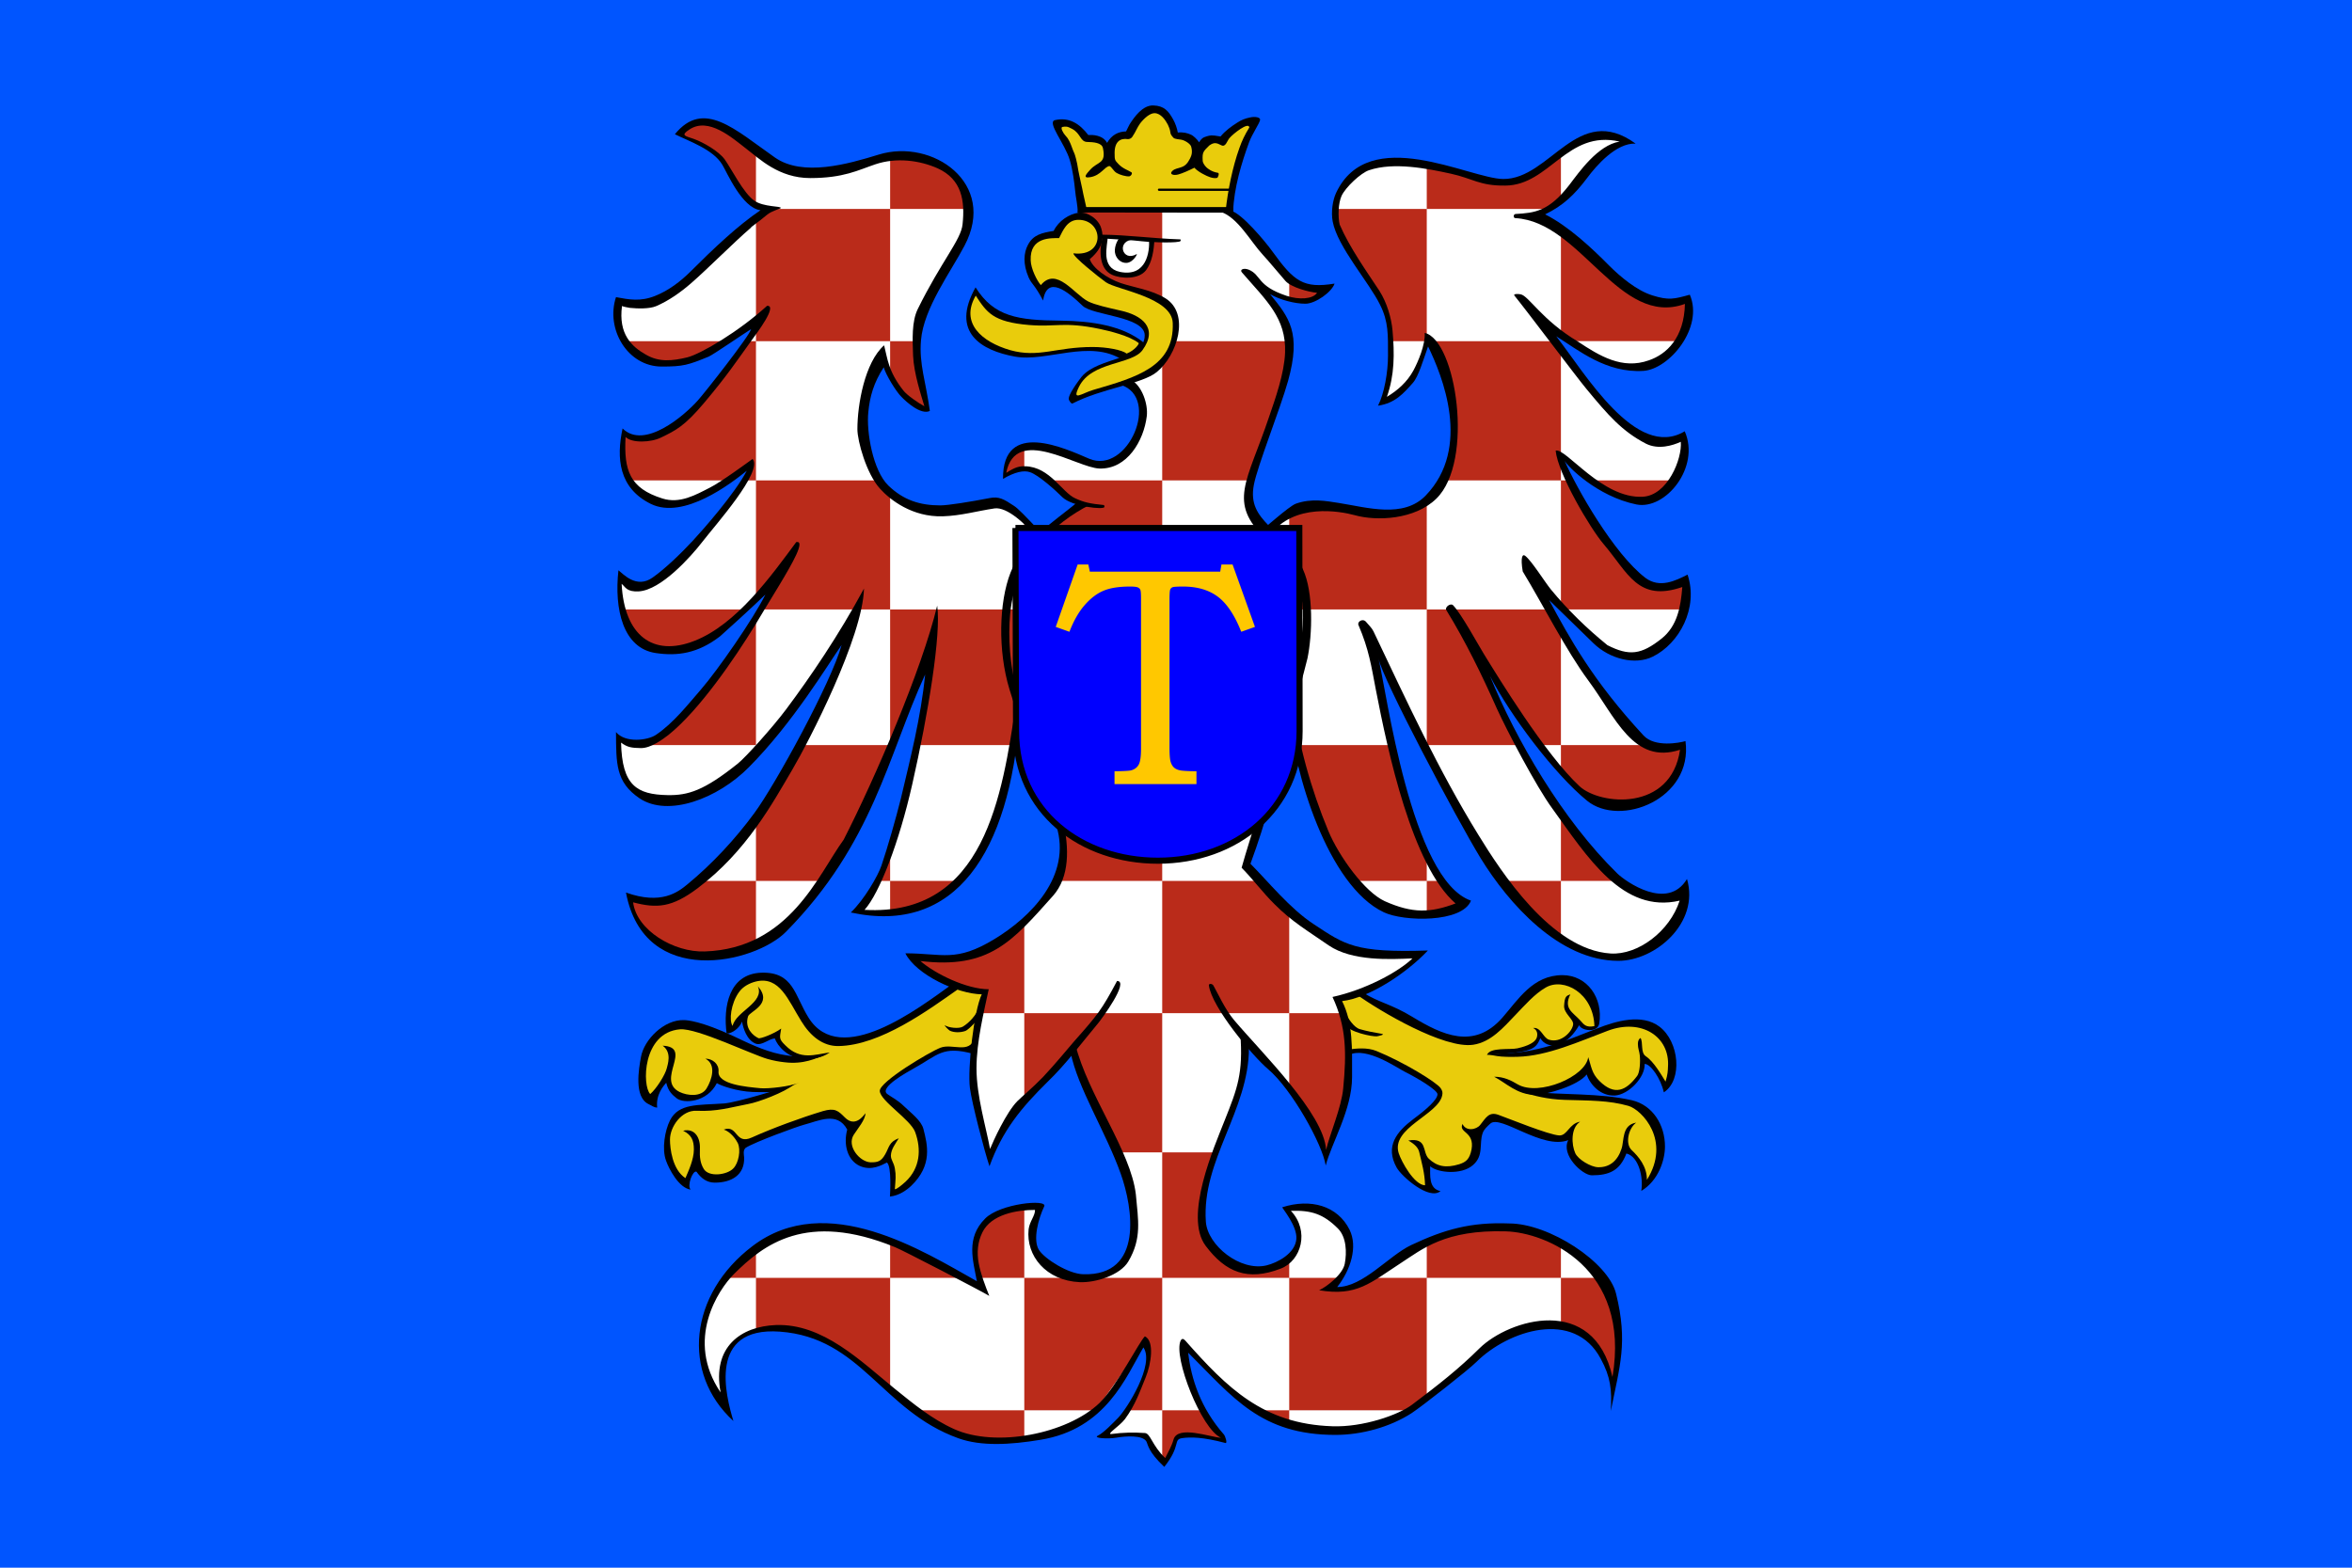
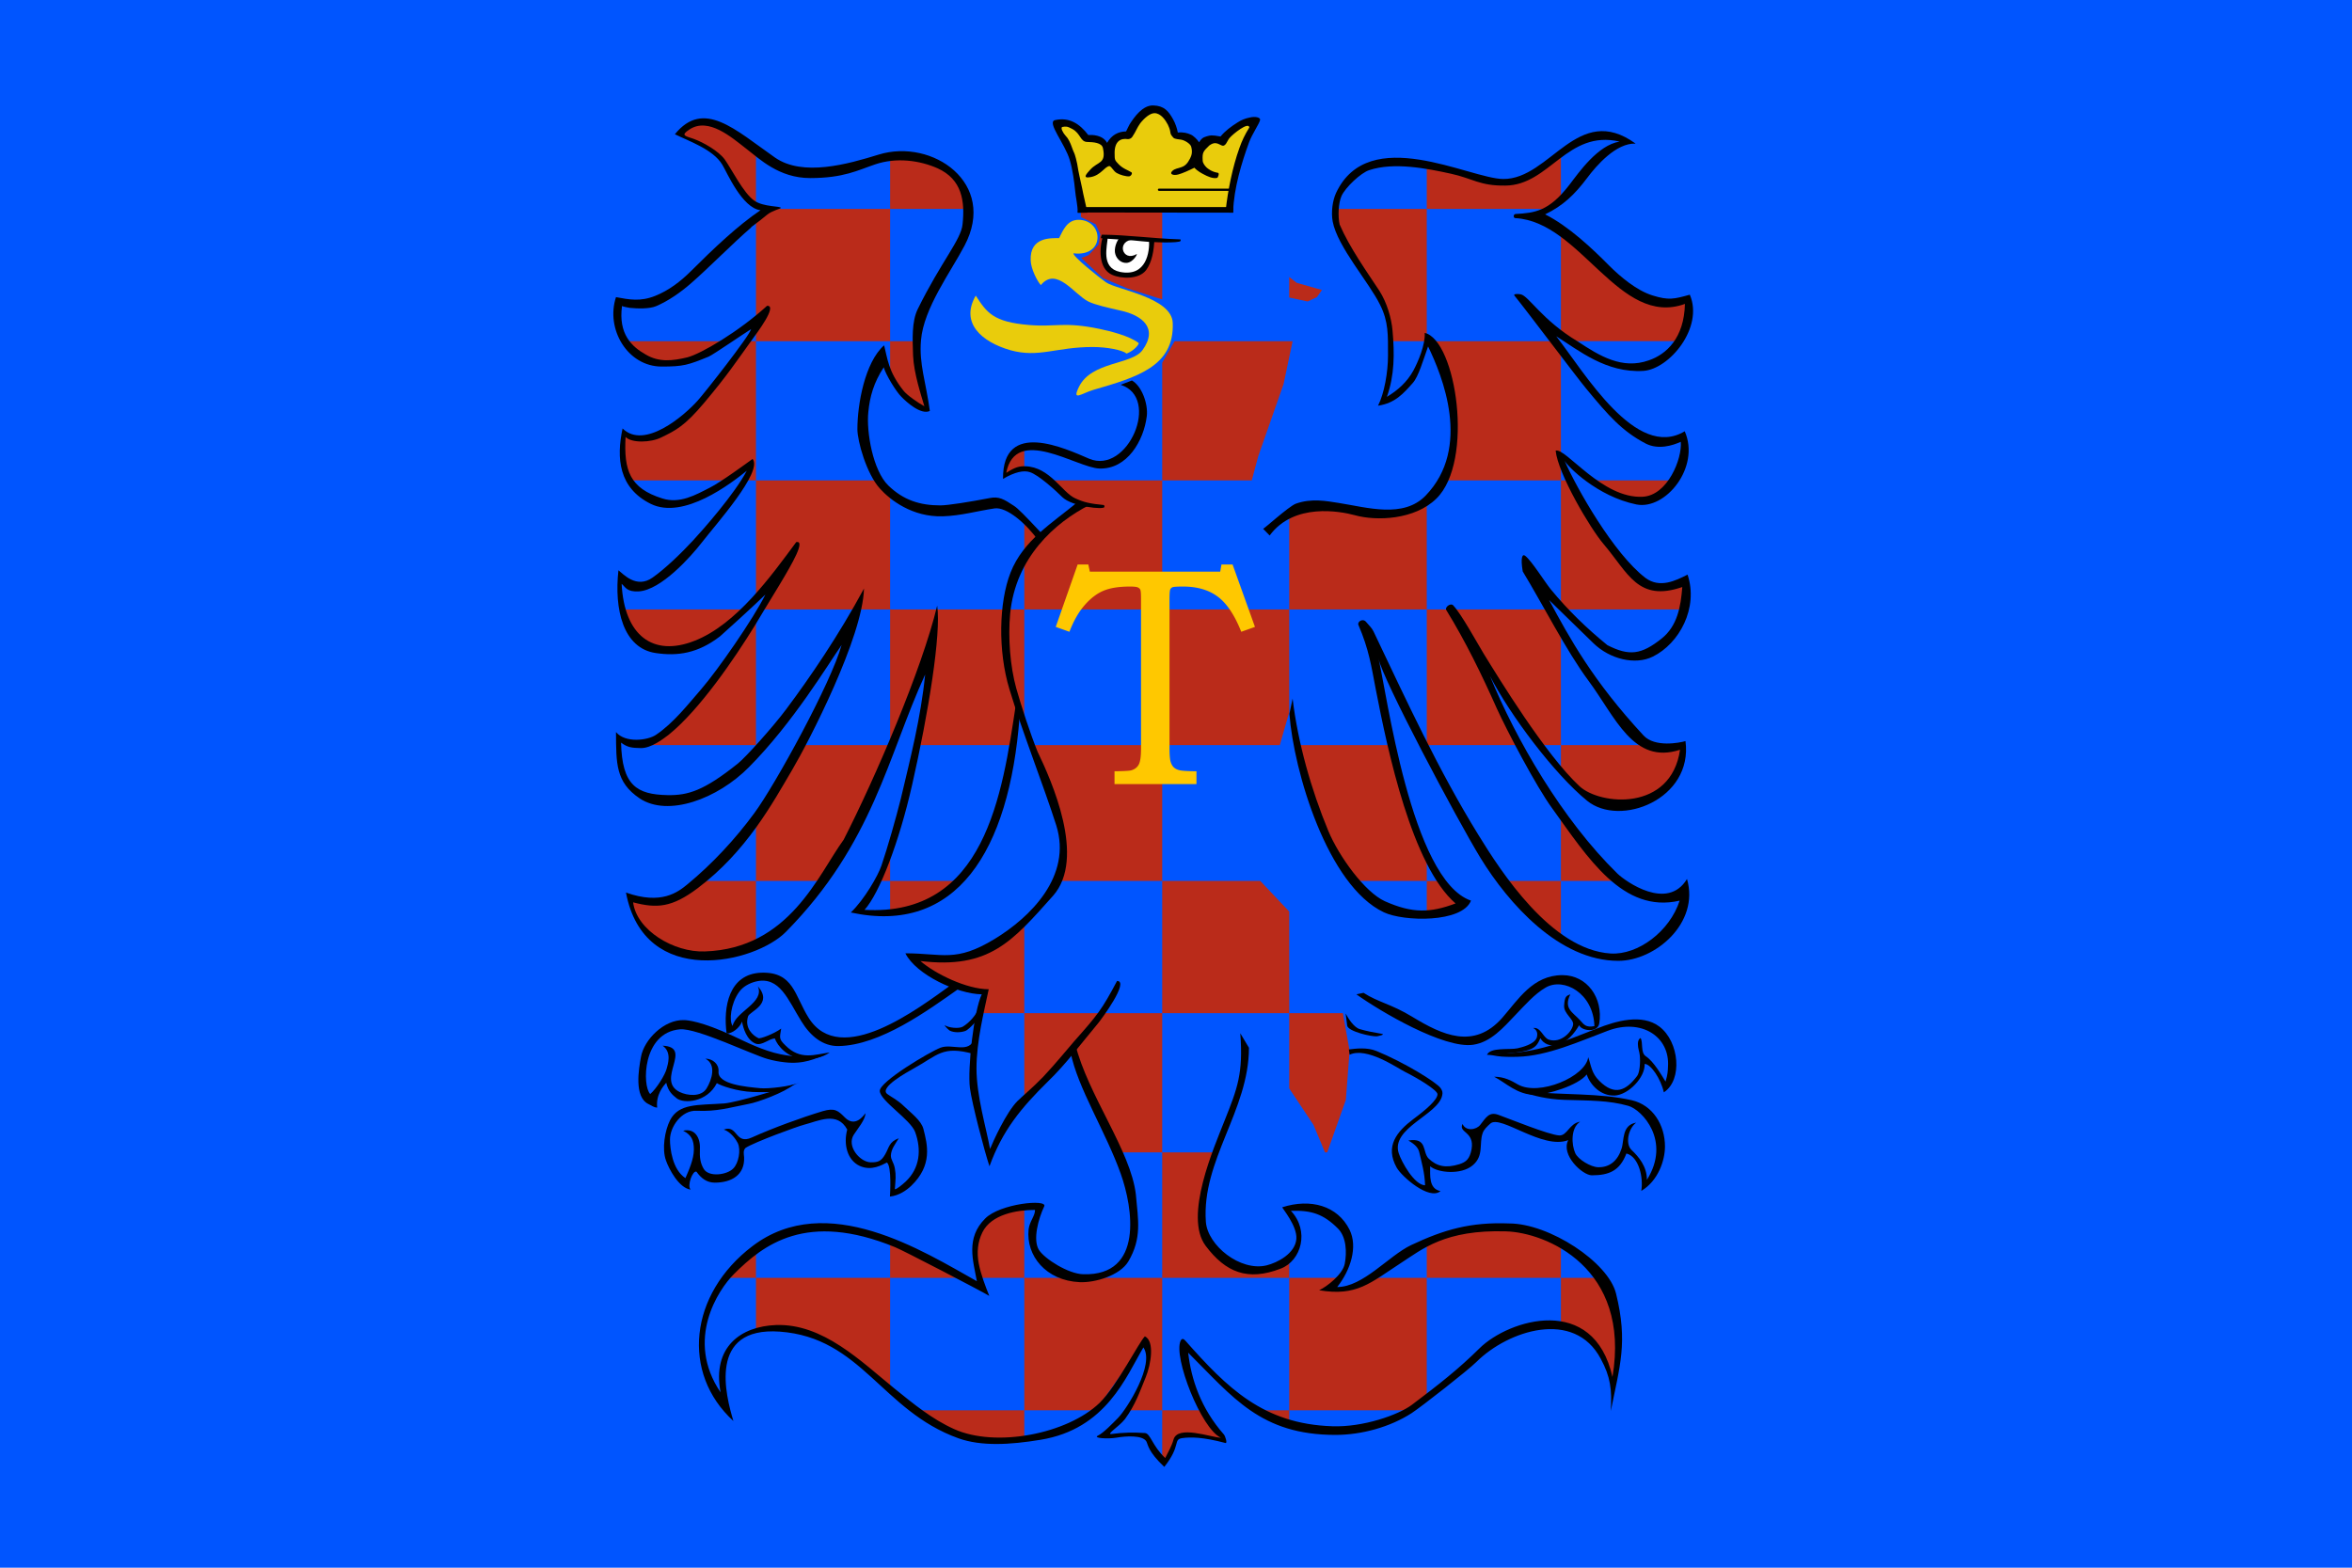
<svg xmlns="http://www.w3.org/2000/svg" width="600" height="400">
  <path style="fill:#05f;fill-opacity:1" d="M0 0h600v400H0z" />
  <g style="display:inline">
-     <path d="m4768-1653-24-19 120-77 299 173 221 115 368-61 205-45 227 100 92 148-36 223-227 397-9 227 49 264-78-34-95-103-63-156-108 266 31 283 93 170 186 114 216-6 191-46 134 88 103 113 212-192-93-44-139-126-87-10-88 36 10-72 78-85 164 5 214 93 90 5 124-108 67-160-44-134-46-44 149-72 72-90 36-116-28-118-147-85-160-41-87-57-81-85 57-24 39-57-3-69-72-63h-30v-33h787l221 238 128 137 164 48-56 48-78 9-108-25-101-45 146 219-7 207-171 523-38 178 109 176 144-128 172-16 313 52 180-48 112-120 60-157 11-223-72-297-72-95-72 204-94 91-74 43 36-127 12-230-36-164-231-363-36-140 42-125 122-105 160-29 354 62 180 56 132-16 154-89 170-121 121-36 125 39-112 49-180 203-108 99-102 52 276 161 239 226 183 75 125-19-16 154-86 131-127 65h-141l-194-88-193-121 256 357 196 187 131 72 144-23 10 134-132 172-121 29-196-74-207-171 41 138 269 412 131 133 92 23 127-33-23 196-72 119-130 80-130-11-90-40-325-321 131 281 384 517 104 64 145-12-48 165-109 104-204 48-184-73-267-310-295-451 196 454 340 542 243 252 162 75 181-15-115 213-183 106-132 12-151-48-276-202-331-475-465-937-1 160 108 478 90 307 100 234 162 203-185 59-230-41-180-162-140-235-126-388-54-266-235 826 215 228 274 199 189 45h253l-178 144-270 96 63 184-9 309-112 337-90-207-159-220-171-186-28 228-135 355-84 292 30 192 192 159 190-18 93-93 21-84-66-141 177 6 148 132 9 141-96 151 78 3 180-82 259-174 285-78 289 33 192 93 196 205 48 234-27 277-24-69-72-145-139-96-210-3-220 99-279 244-223 150-207 60-274-3-228-90-205-156-198-202 6 142 90 198 111 162-223-25-37 24-55 128-73-91-23-55-227-4 114-113 71-130 53-142-16-121-182 282-150 152-239 82-240 23-141-26-164-66-278-219-219-174-226-105-201-12-120 51-73 81-18 100 9 174-90-162-27-169 33-174 87-172 163-150 219-102 199-15 265 58 529 269-44-185 36-149 140-86 173-17-46 154 55 146 169 82 160-14 120-81 42-174-39-295-180-385-114-272-252 270-87 119-101 184-83-389 7-235 62-252-174-30-176-96-40-58 298 4 215-123c11-5 27-18 37-25l200-213 49-187-26-206-213-567-56 334-98 338-128 213-151 118-151 65-121 16-141-9 66-105 82-154 147-567 56-276 33-311-266 649-236 505-252 318-226 134-217 46-177-33-160-121-57-92-14-70 186 28 214-132 274-308 155-254 200-366 158-397-95 95-302 428-216 234-203 131-208 32-158-72-40-81-27-190 101 49 98-38 187-156 253-342 252-402-245 231-207 159-245 42-124-99-56-152-3-142 79 61 122-44 169-155 259-311 68-120-12-21-276 169-160 40-153-68-68-100-20-109 16-104 92 36 181-68 164-164 305-425-101 60-256 160-164 32-101-20-112-80-48-136 8-100 160 24 193-112 228-217 221-180-89-32-136-180-40-77-96-58-88-35z" style="fill:#fff" transform="matrix(.048 0 0 .048 -54.158 114.457)" />
    <path d="m4881 1282 265-381v675h-618l150-67 203-227zM4563-471l-114-100h535l-138 79-171 36-112-15zM7980-803v-109l40 31 134 38-27 38-49 23-98-21zM7371-571h627l-48 228-135 385-34 127h-476v-625l66-115zM7305-793v-478h-432v40l79 39 24 53-10 55-53 56-38 15 115 107 131 55 184 58zM8226-1195v-79h485v703h-194l-8-113-67-153-105-150-111-208zM9363-1274h-652v-232l220 48 155 45 169-25 169-138v253l-61 49zM9516-1096l-92-63v552l56 36h572l55-141-12-88-113 28-168-60-298-264zM8829-345l-82-226h643l34 44v696h-626l59-211-28-303zM9683 234l-97-65h444l-75 79-108 31-164-45zM9479 169h-55v686h650l23-123-27-32-95 39-124-30-161-193-180-269-31-78zM9424 1718v-142h639l3 102-136 169-187 58-178-58-141-129zM8849 855h515l60 115v606h-110l-249-379-216-342zM8841 855h-130v721h488l-243-522-115-199zM9523 2073l-99-134v359h315l-216-225zM9119 2298h305v312l-188-153-117-159zM8711 2479v-181h85l108 126-135 55h-58zM8088 1832l-62-256h502l79 328 104 257v137h-393l-126-195-104-271zM7980 855h731V285l-165 61-216-16-232-33-118 61v497zM6489 43l83-53v117l-58 11-49 28 24-103zM6706 169h599v686h-733V383l89 84 59-56 156-119-83-40-87-83zM7305 1576V855h675v547l-50 174h-625zM6619 1576h686v722h-564l36-115-5-175-153-432zM5859-385v-186h141l6 124 53 239-49-7-82-72-69-98zM5986-1556l-127 8v274h416l-20-105-77-92-192-85zM5211-1274h648v703h-713v-656l65-47zM5010-1700l136 110v297l-97-97-84-150-149-98-79-33 105-71 168 42zM5102-571h44v740h-57l33-86-116 86h-535l-38-140 8-112 93 36 211-85 357-439zM5146 795V169h652l61 61v625h-692l73-142-94 82zM5859 1576V855h713v626l-32-112-20 207h-517l84-496-136 272-92 224zM7826 2298h-521v703h675v-540l-154-163zM8265 3001h-285v400l129 194 61 146h12l99-279 20-261-36-200zM4456 937l-23-82h654l-194 155-155 67-184-29-98-111zM5384 1576h475l-244 546-111 176h-358v-335l238-387zM5792 2298h67v-177l-67 177zM6225 2298l-135 107-171 56-60 3v-166h366zM6572 2515v486h-238l31-113-152-30-188-94-48-66 194 16 146-31 255-168zM7065 3741l-235-551-258 280v-469h733v740h-240zM4836 2298h310v348l-264 56-249-59-98-105-49-98-7-49 167 19 190-112zM7305 4408v-667h280l-70 268 8 175 134 147 166 33 157-60v104h-675zM7980 5112v-704h264l-45 55 90 3 117-58h305v635l-95 69h-636zM9424 4408h-713v-192l224-75h265l224 81v186zM9636 4408h-212v253l118 45 94 99 63 169 33-118-15-240-81-208zM7806 5112l174 74v-74h-174zM7525 5112h-220v268l28-1 36-86 27-47 157 8 76 19-6-34-70-70-28-57zM6572 5112v-704h733v704h-183l93-187 25-136-33-37-255 360h-380zM6334 4408h238v-372l-138 27-91 69-39 132 30 144zM5859 4214l386 194h-386v-194zM5146 4691v-283h713v594l-239-200-183-97-203-33-88 19zM4985 4408h161v-150l-161 150zM6249 5261l-255-149h578v153l-323-4z" style="fill:#ba2b1a" transform="matrix(.048 0 0 .048 -54.158 114.457)" />
-     <path d="m8238 2919 120-35 99 77 197 101 178 72 113 17 125-53 163-175 122-93h144l95 99 28 113-15 33-47 6-56-37-31 70-56 39-58 6-51-45-28 57-110 32-98 11 134 11 168-36 171-62 187-68 141-3 105 80 42 97-25 150-20 3-64-109-55-40-3 66-30 63-66 50-86 9-69-61-34-76-66 64-221 70 104 27 349 11 173 88 55 144-32 134-56 95-13-88-43-72-46-36-39 59-46 49-111 10-76-69-29-62 3-82-33 36-29 3-161-46-180-69-92 82-10 128-39 43-85 26-59-7-91-53 26 164-65-27-93-106-22-109 53-78 145-120 43-48 1-38-148-98-171-86-81-24-83 8-18-154-44-138zM6214 2845l-188 136-188 112-157 56-136-4-84-44-100-148-84-124-105-28-88 28-56 60-24 52-7 141 28-1 55-63 15 63 49 69 111-33 41 69 107 58-128-5-241-87-249-91-128 30-104 122-12 195 56 68 77-147 31 85 80 45 75-21 47-42 21-50 72 41 168 25 118-6-133 53-195 42-169 9-84 62-37 104 21 114 72 111 22 14 10-70 43-57c0 9 2 11 4 17l49 70 120-5 56-66 8-111 378-131 118-28 87 74-19 81 27 82 77 38 61-8 43-32 29 62-2 127 53-19 87-89 19-159-47-125-118-100-45-49 16-36 149-105 137-77 36-6 152 3 51-312-148-39z" style="fill:#e9cc0c" transform="matrix(.048 0 0 .048 -54.158 114.457)" />
    <path d="m8288 3067-8-64c14 27 44 74 75 83 34 10 80 19 117 25 21 4-19 12-25 13-24 4-155-25-159-57zM8297 3194l4 28c91-43 252 70 294 91 72 36 173 98 173 119 0 29-59 81-128 132-89 67-152 145-89 258 27 48 173 176 233 125-64-13-54-85-55-132 40 35 165 47 226-5 61-51 33-115 53-171 6-19 24-36 41-51 54-49 277 141 414 88-41 79 76 187 125 187 92 0 149-24 184-116 67 17 91 130 79 199 91-54 126-164 126-236 0-115-65-220-176-246-177-40-360-26-544-46 22 3-42 2-17 9 36 11 108 32 204 35 132 4 234 2 339 32 72 21 228 186 98 393 0-72-44-123-82-159-34-33-17-114 25-145-78 13-63 96-78 139-20 62-62 100-125 98-38-1-106-41-121-75-20-44-25-134 26-167-58 9-68 75-111 73-56-3-266-89-322-109-51-19-67 14-98 53-20 26-76 36-94-5-23 48 65 39 48 135-10 51-28 67-65 79-72 22-119 12-163-30-35-35-5-113-108-96 35 20 53 39 58 62 13 56 29 109 31 176-57-1-125-124-140-170-43-135 210-204 231-308 3-14 2-23-8-38-22-32-199-140-342-198-49-20-108-13-146-8z" style="fill:#000" transform="matrix(.048 0 0 .048 -54.158 114.457)" />
    <path d="m9084 3229-47-8c29 0 52-5 78-6 191-6 311-58 500-132 100-40 240-81 333-10 105 80 124 283 23 349-17-74-70-151-102-151 3 72-86 164-159 168-75 3-130-56-149-112-45 58-209 108-277 108-92 0-153-64-215-96 54 0 92 21 126 41 112 64 361-41 374-145 16 45 17 85 59 126 82 82 143 51 201-26 14-18 18-75 14-110-2-21-10-36-10-60 0-15 4-26 14-32 15 23-1 78 28 97 43 29 82 98 105 135 12-40 12-56 13-79 11-161-142-259-321-191-149 56-320 134-478 138-34 1-82 1-110-4z" style="fill:#000" transform="matrix(.048 0 0 .048 -54.158 114.457)" />
    <path d="m8375 2893-38 8c127 91 466 291 621 268 94-14 160-91 224-158 49-51 103-113 161-146 96-56 254 30 259 205-46 9-56-9-75-30-41-45-90-63-53-139-21 8-30 10-33 61-2 41 51 71 48 99-4 37-64 102-129 81-32-11-42-68-84-62 21 9 26 30 20 50-11 37-82 53-103 58-42 9-145-7-162 35 248-14 257-30 284-89 15 29 53 48 96 34 48-16 84-58 110-103 11 30 99 43 107-10 21-134-64-256-196-256-157 0-235 130-319 226-151 172-320 92-478-4-113-69-181-77-260-128z" style="fill:#000" transform="matrix(.048 0 0 .048 -54.158 114.457)" />
    <path d="m6813-1730-66 14 80 169 56 277 777 6 39-205 97-278-92 33-83 75-94 9-31 50-66-78-56-6-55-125-89-8-95 111-25 25-61 22-27 39-75-47-45-6-89-77z" style="fill:#e9cc0c" transform="matrix(.048 0 0 .048 -54.158 114.457)" />
    <path d="m6335 3023-3-53c-13 39-53 83-87 103-21 12-76 6-96-8 1 7 23 27 27 29 22 11 56 11 82 2 23-8 76-73 77-73zM6907-1254l-51 1c0-42-11-83-14-120-4-41-13-111-28-160-25-87-124-202-79-213 76-17 131 19 177 79 21-1 77-1 100 42 24-42 59-60 101-61 8-15 14-30 19-38 25-39 69-102 126-100s80 29 105 74c12 21 21 48 25 70 31-3 51 3 69 11 13 5 35 26 44 41 11-18 19-26 41-32 20-5 21-8 73 1 25-30 56-53 91-75 20-13 40-21 65-26 30-7 58 0 54 14-5 21-41 72-58 117-40 109-81 245-85 368l-40-2c12-110 37-234 73-334 14-40 29-71 53-110-3-32-86 33-106 57-12 14-20 49-42 38-27-14-40-17-65 1-33 32-37 37-35 79 0 16 14 31 21 38 7 6 27 23 60 28 10 2 0 26-4 27-23 6-55-10-68-17-12-6-37-19-53-37-26 13-63 30-86 36-27 7-48-2-32-18 14-14 32-14 49-21 18-6 32-18 46-46 6-13 15-30 6-63-4-15-34-34-53-37-11-2-34-3-41-10-12-13-16-19-17-31-2-15-8-28-13-39-12-23-37-61-71-61-24 0-54 26-76 54-16 22-25 47-39 67-1 2-8 17-27 17-36-6-70 10-70 73 0 41 2 39 21 60 23 24 50 32 68 43 8 5-2 21-12 22-17 1-49-8-66-18-18-11-25-31-38-37-27 3-45 49-101 59-48 9-18-21-2-39 41-46 86-30 68-115-6-30-52-32-84-33-37-1-34-45-79-69-29-16-35-13-51-11s5 36 13 44c12 13 15 18 22 31 10 19 17 44 24 59 2 3 9 19 18 62 9 56 14 71 27 133 7 39 19 82 27 127zM6547 1425l-19-71c-73 489-166 1134-805 1098 80-89 184-360 253-665 86-378 155-802 133-952-81 339-330 918-497 1244-135 185-287 579-738 594-164 6-362-112-381-261 126 33 206 28 343-75 260-196 397-450 504-632 86-146 374-703 380-961-135 250-286 471-413 641-74 99-216 256-257 289-180 144-264 170-374 168-163-3-242-51-247-279 35 26 57 28 105 29 55 1 119-49 147-70 166-133 354-411 457-578 18-30 75-125 132-218 72-120 140-239 90-229-133 180-318 438-541 525-221 87-373-29-387-303 20 16 26 44 92 40 118-8 274-182 336-262 70-91 325-375 268-442-25 18-171 125-226 152-76 39-161 88-254 58-172-54-205-148-195-327 32 34 135 30 189 3 76-37 124-59 231-187 124-148 160-205 256-338 17-24 135-178 76-175-150 137-352 256-424 274-79 19-150 27-221-15-74-42-146-108-126-258 0 2 38 10 42 10 40 4 103 6 139-9 66-28 131-74 185-121 90-78 229-219 319-296-2-3 40-30 86-69 25-21 72-32 73-36 2-11-91-4-141-39-57-39-122-170-157-219-33-45-114-91-164-109-46-16-73-18-24-50 102-68 227 44 301 101 71 54 174 157 341 157 178 0 254-42 346-73 113-38 236-21 331 21 130 59 146 174 133 297-7 82-114 199-238 451-33 67-28 162-25 248 4 95 44 214 60 269-33-18-93-59-112-84-81-103-84-171-102-240-103 91-142 315-142 446 0 63 48 237 120 316 54 60 172 152 334 147 97-3 181-28 275-42 65-9 168 81 233 171l26-29c-102-109-135-142-155-155-54-36-81-52-130-42-103 20-222 39-262 39-109 0-196-28-276-105-83-80-118-287-107-391 8-83 29-157 82-238 10 38 66 130 94 157 24 25 103 98 151 75-21-156-58-249-47-376 14-170 158-363 231-502 177-333-171-572-455-485-165 51-404 119-552 16-213-149-379-312-532-124 74 37 203 80 252 162 25 41 105 230 203 242-119 80-249 203-369 323-57 57-120 104-190 132-79 32-139 20-209 7-56 169 61 369 243 369 115 0 140-8 250-53 25-11 189-124 225-146-6 33-250 343-283 379-71 80-284 264-400 149-34 159-20 317 150 401 175 86 428-110 510-176-65 124-234 315-286 371-63 68-149 151-215 197-86 61-157-21-181-39-23 206 24 415 199 440 115 17 223 2 341-89 8-6 187-169 241-222-64 129-252 400-342 504-67 77-146 179-240 242-43 29-162 45-212-15 1 167-2 266 125 352 152 102 416 2 581-165 233-234 420-545 493-650-54 198-353 744-464 894-102 139-224 270-355 378-51 42-139 111-327 44 97 515 687 376 851 208 463-470 540-933 739-1367-23 231-79 447-129 659-25 101-71 262-103 356-18 54-91 181-163 250 559 121 842-322 897-1041z" style="fill:#000" transform="matrix(.048 0 0 .048 -54.158 114.457)" />
-     <path d="M7094-471c-173-113-404 13-572-18-177-32-344-128-209-368 98 157 226 175 453 177 165 2 329 26 441 117-10 33-59 80-113 92z" style="fill:#000" transform="matrix(.048 0 0 .048 -54.158 114.457)" />
    <path d="M6314-813c-84 145 31 246 184 290 151 42 243-17 437-17 77 0 158 16 181 35 44-17 68-53 64-56-50-39-155-64-207-75-191-40-232-9-376-21-191-16-224-66-283-156z" style="fill:#e9cc0c" transform="matrix(.048 0 0 .048 -54.158 114.457)" />
    <path d="m7876 462-35-36c0 6 135-118 174-133 84-30 163-14 228-4 152 24 344 83 462-39 246-255 88-638 13-793-27 76-51 160-81 194-49 55-94 108-185 121 33-64 53-178 53-266 0-111 3-180-42-270-58-119-227-309-252-443-9-49-1-111 18-152 174-371 708-76 888-74 251 2 396-412 704-188-103-5-209 117-258 183-67 89-128 147-223 193 125 63 250 181 341 273 56 56 145 132 230 158 86 27 115 19 198-4 75 175-109 396-247 405-198 12-343-109-463-184 151 193 424 661 683 505 84 191-102 420-257 389-210-43-368-205-382-233 64 146 262 496 431 624 76 56 160 14 223-18 59 177-44 367-185 436-93 46-228 14-316-72l-235-229c109 202 232 429 502 720 60 65 192 39 223 30 41 309-348 460-523 317-173-141-408-453-516-663 136 335 385 765 678 1051 43 41 265 200 369 28 68 234-169 435-365 435-314 0-583-304-732-546-128-210-522-953-543-1062 43 172 173 1178 492 1288-47 119-358 112-463 62-299-141-479-748-502-1055l17-81c28 235 99 485 190 704 57 136 194 325 300 373 148 66 242 62 376 12-231-200-360-807-424-1138-24-125-36-211-92-342-8-18 24-38 41-16 14 17 30 31 39 50 178 374 345 737 557 1081 121 197 388 611 703 631 145 9 314-117 367-281-302 70-488-228-677-490-84-114-243-417-295-532-80-180-167-358-268-522-10-16 23-40 36-26 43 44 134 211 163 258 79 128 327 535 509 704 109 101 486 136 534-194-249 81-343-174-488-369-115-155-243-406-348-579-13-78-1-94 13-83 34 26 105 140 136 178 92 112 195 211 301 297 116 59 180 51 288-35 84-67 102-170 110-274-236 81-287-74-418-228-71-83-243-374-255-497 53-17 247 257 463 245 132-7 210-202 202-292-44 20-119 43-185 10-127-66-200-150-318-293-47-56-322-422-381-494-9-10 20-10 33-7 43 8 112 136 304 251 116 77 236 150 377 100 94-32 188-119 192-300-350 127-553-437-901-456-12 0-12-21 1-22 102-6 176-13 286-155 52-68 151-211 267-230-279-64-372 232-607 234-137 2-174-38-289-63-128-28-303-63-435-19-44 14-126 91-147 137-17 38-20 108-10 152 53 123 144 250 211 352 41 64 64 146 70 211 11 123 11 238-30 353 57-34 107-78 141-140 24-45 64-136 60-200 167 38 265 683 62 881-114 112-317 121-434 88-78-21-323-67-452 108zM6860-1284h822l1 30-827-1 4-29z" style="fill:#000" transform="matrix(.048 0 0 .048 -54.158 114.457)" />
    <path d="M7288-1376h384" style="fill:none;stroke:#000;stroke-width:12.012;stroke-linecap:round" transform="matrix(.048 0 0 .048 -54.158 114.457)" />
-     <path d="m7674-1263-59 4c93 31 159 158 225 229 36 39 83 97 120 139 30 34 124 59 168 63-23 34-96 38-162 16-159-53-133-110-201-139-28-11-50 0-36 15 131 151 235 242 229 425-4 112-53 249-85 342-117 349-222 453-18 649 196 189 226 329 179 599-34 189-92 383-131 551-42 181-128 426-176 598 59 60 114 134 174 193 92 93 175 141 289 220 125 85 327 74 445 69-72 70-247 166-425 205 74 158 75 298 57 485-9 102-72 245-91 328-11-193-340-514-489-690-49-58-88-146-110-184-7-11-25-11-24-1 14 116 234 378 315 446 124 105 288 397 306 512 30-118 140-297 140-470 0-150 6-287-53-404 146-17 345-151 456-269-388 13-440-30-607-140-127-83-243-228-336-321 88-240 124-397 184-641 19-80 111-413 119-451 26-125 33-350-24-473-105-227-299-249-261-449 19-101 140-403 182-553 71-255 6-337-96-461 52 30 130 51 188 51 54 0 141-63 155-107-165 27-215-11-329-169-43-60-164-202-218-217zM6920-1007c16 49 94 103 164 127 71 24 165 36 238 81 132 82 64 304-47 393-78 63-292 86-446 166-8 4-18-15-20-20-8-22 50-99 67-121 89-108 337-88 336-222-2-100-276-104-330-156-79-76-189-166-210-28-48-90-59-83-77-123-31-71-26-131-4-172 28-55 75-65 137-75 27-55 83-90 133-97 47-6 106 34 120 83 14 46 13 102-61 164z" style="fill:#000" transform="matrix(.048 0 0 .048 -54.158 114.457)" />
    <path d="M6833-1038c172 21 161-178 27-178-61 0-83 58-103 97-41 1-156-8-151 118 1 45 34 110 54 132 83-101 178 50 252 87 36 18 104 33 174 49 108 24 201 90 114 210-57 78-270 59-337 194-40 81 12 36 76 17 230-67 431-124 422-356-5-136-298-176-355-216-38-27-175-136-173-154z" style="fill:#e9cc0c" transform="matrix(.048 0 0 .048 -54.158 114.457)" />
    <path d="m7264-1109-150-17-123-6c-21 64-26 175 47 208 48 22 142 26 181-24 33-44 41-106 45-161z" style="fill:#000" transform="matrix(.048 0 0 .048 -54.158 114.457)" />
    <path d="m7235-1109-118-17-101-4c-2 54-40 169 65 191 142 28 158-110 154-170z" style="fill:#fff" transform="matrix(.048 0 0 .048 -54.158 114.457)" />
    <path d="m7159-1112-43-14-30-2c-25 21-39 68-30 95 7 24 29 47 59 46 37-2 61-51 54-47-76 46-113-76-10-78z" style="fill:#000" transform="matrix(.048 0 0 .048 -54.158 114.457)" />
    <path d="M6984-1137c138 1 265 20 418 25 3 6 1 11-7 12-41 9-180 1-198-2-41-6-174-12-216-16-5-1 3-18 3-19zM7144-362l-60 23c215 67 38 479-167 393-126-54-461-212-458 107 65-38 111-46 142-36 46 14 139 99 173 133 52 51 224 69 224 52 0-3 0-9-4-10-73-7-107-15-152-36-69-31-134-166-264-170-32-1-54 4-102 35 50-255 375-27 495-23 148 5 236-148 252-278 8-66-27-161-79-190z" style="fill:#000" transform="matrix(.048 0 0 .048 -54.158 114.457)" />
    <path d="m6918 300-60-18c-134 112-291 204-359 377-62 158-68 416-6 620 67 223 181 511 249 724 85 271-139 489-328 604-207 126-275 76-474 76 57 114 277 216 406 218-42 87-76 393-63 498 11 83 77 335 104 416 69-190 167-309 309-449 97-93 186-213 269-312 15-18 168-224 100-224-81 153-104 181-229 322-29 33-97 117-164 188-56 58-112 104-137 129-59 60-128 212-145 254-20-112-72-281-72-428 0-145 40-302 65-421-117 0-285-82-363-150 366 44 488-104 705-347 177-200-9-613-82-765-38-93-89-249-114-339-32-116-44-267-32-396 29-299 239-484 421-577z" style="fill:#000" transform="matrix(.048 0 0 .048 -54.158 114.457)" />
    <path d="m6818 3209 25-43c67 271 295 566 322 799 12 136 33 232-40 356-44 74-176 114-259 110-178-8-286-140-271-281 5-42 35-72 34-103-96 0-233 23-280 120-25 51-30 107-19 165 11 57 35 120 56 172-47-28-460-243-501-259-472-193-700-13-857 144-81 81-260 348-70 628-46-243 109-351 294-358 250-9 451 192 632 339 98 79 197 161 315 214 222 100 601 26 773-139 93-91 211-326 241-354 53 26 32 149 5 216-31 75-55 148-111 224-31 40-105 84-70 79 60-8 116-9 176-5 30 2 38 67 108 133 15-30 35-65 44-98 22-79 197-12 252-10-104-46-255-430-214-516 7-13 15-11 25 0 224 253 415 443 781 455 163 6 351-60 423-114 146-110 250-192 360-301 156-153 606-292 706 153 98-582-354-768-566-774-324-10-445 95-558 168-162 105-234 179-435 145 43-20 125-85 136-140 12-61 9-143-36-188-77-77-141-98-250-94 100 106 56 265-54 307-176 68-293 20-399-121-118-156 46-527 101-667 68-171 99-249 83-463l46 77c0 333-252 598-229 925 9 126 183 265 322 232 58-14 153-63 159-141 5-69-75-162-75-168 150-48 294-9 358 120 44 90 6 213-66 304 138 0 273-166 393-223 176-83 316-123 521-115 212 0 527 205 568 373 64 259 20 384-28 624 7-114-2-183-53-277-141-267-493-151-661 16-44 44-292 238-344 272-114 74-266 116-405 116-397 0-544-199-783-437 16 141 67 295 190 435 7 8 20 48 8 45-120-32-185-32-229-26-51 7-5 39-96 153-87-82-86-118-95-135-20-35-111-29-161-20-42 7-125 3-97-11 30-14 82-69 107-94 48-49 197-286 135-375-92 155-197 434-547 491-163 27-316 35-436-8-407-146-516-536-950-567-384-27-286 342-246 475-278-254-236-674 102-930 394-299 908 28 1192 187-20-110-60-229 44-333 78-80 333-105 314-65-31 65-62 178-28 232 31 48 156 127 235 129 324 10 263-356 200-533-79-223-230-458-267-647zM6224 2871l-38-22c-177 127-591 445-760 177-75-119-80-245-251-240-173 6-204 182-185 323 28 2 69-29 82-63 6 35 25 98 72 117 35 13 72-28 103-27 11 37 68 104 152 109 45 2 101-7 139-35-80 11-156 43-236-38-35-34-30-39-22-89-38 28-112 56-121 51-28-13-75-53-55-116 9-27 135-65 52-160 38 87-118 134-134 211-20-27-10-119 34-180 21-30 57-48 89-56 127-31 172 99 242 211 49 80 115 133 197 132 223-3 479-192 640-305z" style="fill:#000" transform="matrix(.048 0 0 .048 -54.158 114.457)" />
    <path d="M5266 3416c44-10 74-33 114-47-49 22-170 35-211 31-74-7-228-20-222-89 3-39-31-68-70-68 60 31 35 112 6 159-29 46-102 38-143 18-129-64 75-238-90-246 51 36 26 102 22 120-8 34-55 109-88 137-43-42-43-327 158-344 90-8 386 136 467 158 32 9 61 14 88 17 104 13 169-22 208-36-66 13-145 10-227-6-94-19-188-67-252-97-171-80-247-85-262-85-107-4-213 105-229 195-12 64-38 213 39 251 18 8 27 18 47 19-8-68 33-115 48-132 11 46 32 64 56 83 38 29 161 22 213-81 21 14 109 44 190 47 39 1 106 3 138-4z" style="fill:#000" transform="matrix(.048 0 0 .048 -54.158 114.457)" />
    <path d="M4799 3939c-21-19 11-105 31-95 24 34 54 58 97 58 88 0 160-40 156-135-1-15-7-36 8-50 51-32 273-113 311-123 75-19 176-73 229 26-21 78 0 162 66 193 64 29 120-6 145-18 26 21 17 167 16 181 49-5 90-35 113-57 115-110 86-220 65-302-11-45-67-86-103-121-35-34-63-46-89-65-47-35 115-121 137-134 133-73 155-125 322-79l5-85c-27 88-118 27-182 52-57 22-325 181-322 230 3 53 164 152 188 218 34 93 26 192-51 264-22 20-48 41-57 40 4-54 7-72 0-111-6-33-21-44-21-68 1-34 24-62 42-92-53 20-51 49-72 85-22 39-40 43-76 43-58 0-131-86-91-147 22-34 61-79 62-114-11 14-55 77-109 23-36-36-53-53-118-34-116 35-266 90-377 140-90 41-74-70-149-42 38 12 67 56 74 71 18 36 5 108-24 136-33 34-128 47-156 3-19-31-23-63-21-108 3-57-26-111-89-96 44 22 57 50 57 100 0 53-29 115-45 152-70-46-82-159-82-205 0-68 62-157 141-153 108 5 176-17 275-36 53-9 195-63 240-102-63 20-297 93-368 99-140 10-241-2-288 90-27 54-44 151-21 214 15 43 68 146 131 154z" style="fill:#000" transform="matrix(.048 0 0 .048 -54.158 114.457)" />
  </g>
-   <path style="fill:#00f;fill-opacity:1;stroke:#000;stroke-width:1.552;stroke-miterlimit:4;stroke-dasharray:none;stroke-opacity:1;display:inline" d="m259.043 134.716.154 51.794c0 20.766 16.856 33.1 36.18 33.1 19.953 0 36.153-13.202 36.153-33.1l-.072-51.794h-72.415z" />
  <path style="font-size:169.176px;font-style:normal;font-variant:normal;font-weight:300;font-stretch:normal;text-align:center;line-height:100%;writing-mode:lr-tb;text-anchor:middle;fill:#ffc800;fill-opacity:1;stroke:none;stroke-width:1px;stroke-linecap:butt;stroke-linejoin:miter;stroke-opacity:1;font-family:Bookman Old Style" d="M274.914 144.026h2.72l.389 1.826h33.26l.311-1.826h2.837l5.712 15.931-3.497 1.243c-1.684-4.248-3.679-7.233-5.984-8.956-2.306-1.723-5.259-2.584-8.86-2.584-1.502 0-2.396.058-2.68.175a1.06 1.06 0 0 0-.603.602c-.116.285-.175 1.192-.175 2.72v37.613c0 1.787.098 2.992.292 3.613.194.622.473 1.101.835 1.438.363.337.862.576 1.496.719.635.142 2.053.227 4.255.252v3.264h-20.905v-3.264c2.306-.025 3.718-.103 4.236-.233.906-.259 1.554-.75 1.942-1.476.389-.725.583-2.06.583-4.002v-38.429c0-1.191-.058-1.917-.175-2.176-.116-.259-.336-.46-.66-.602-.324-.143-.99-.214-2.001-.214-2.824 0-5.084.363-6.78 1.088-1.697.725-3.297 1.956-4.8 3.691-1.502 1.736-2.784 3.99-3.846 6.761l-3.497-1.243 5.595-15.931z" />
</svg>